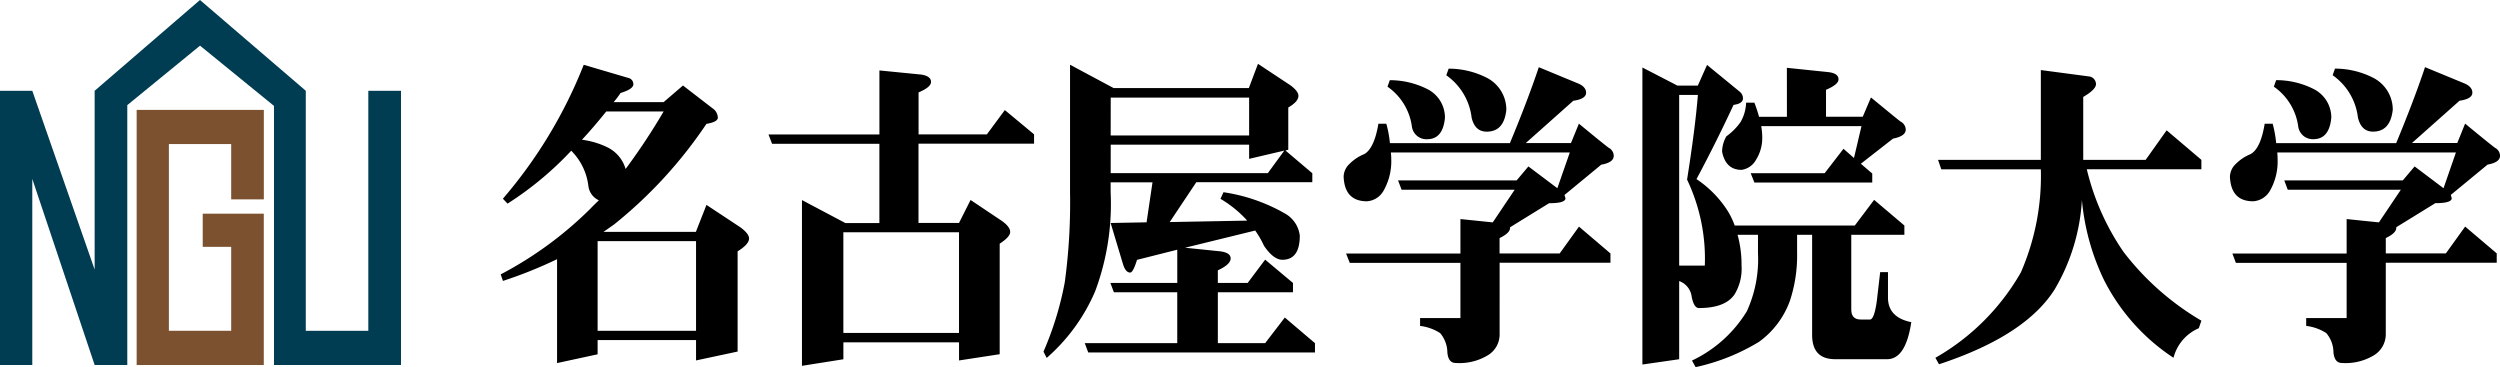
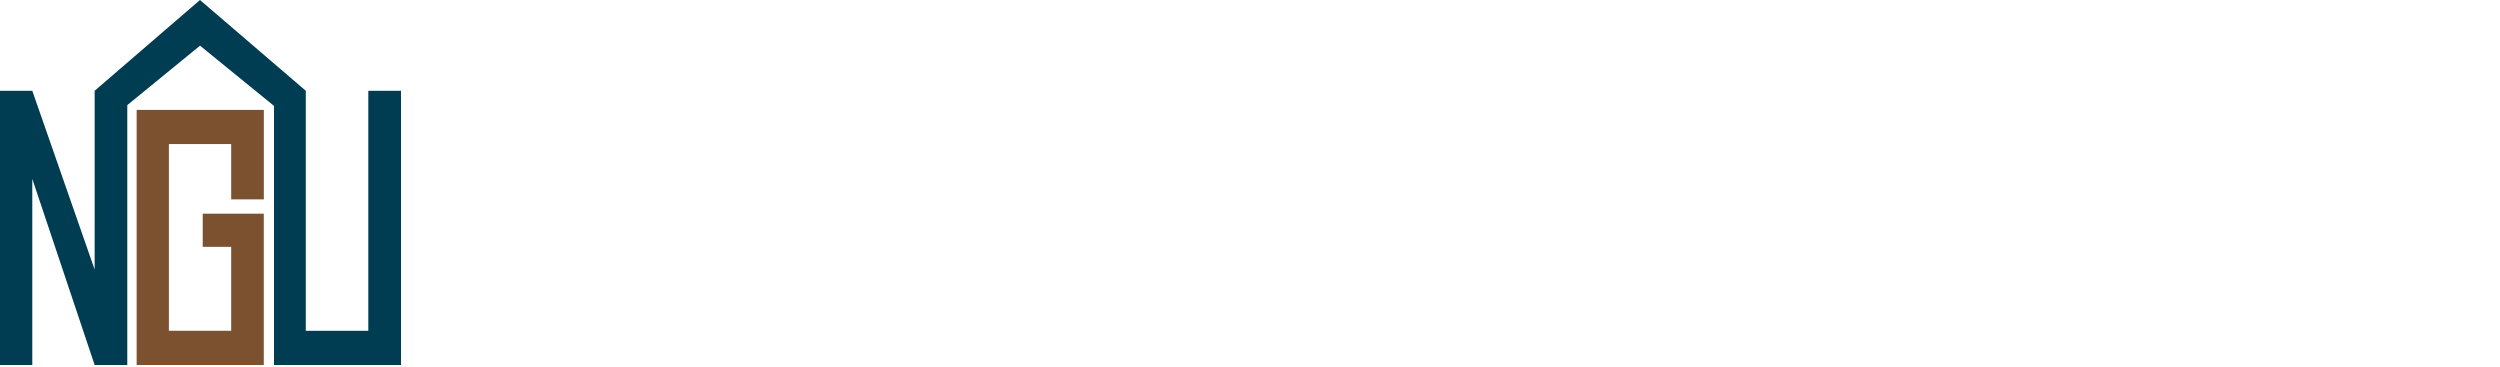
<svg xmlns="http://www.w3.org/2000/svg" width="214.455" height="31.493" viewBox="0 0 214.455 31.493">
  <g id="グループ_326" data-name="グループ 326" transform="translate(-873.832 -828.722)">
    <path id="パス_1015" data-name="パス 1015" d="M905.43,836.509h2.8v23.523H897.336V837.807l-6.346-5.168-6.239,5.1v22.292h-2.8l-5.349-15.963v15.963h-2.773V836.509h2.773l5.349,15.338V836.509l9.035-7.787,9.077,7.787V857.1h5.364V836.509" transform="translate(0 0)" fill="#003c52" />
    <path id="パス_1016" data-name="パス 1016" d="M882.044,857.208H892.95V844.228h-5.238v2.845h2.442v7.2h-5.345V838.255h5.345V843h2.8v-7.675H882.044v21.878" transform="translate(3.51 2.824)" fill="#7b5130" />
-     <path id="パス_1017" data-name="パス 1017" d="M911.042,832.647a40.317,40.317,0,0,1-6.932,11.481l.4.42a28.228,28.228,0,0,0,5.463-4.538,5.14,5.14,0,0,1,1.469,3.012,1.549,1.549,0,0,0,.9,1.241c-.26.248-.511.491-.735.729a31.966,31.966,0,0,1-7.685,5.626l.193.561a37.852,37.852,0,0,0,4.642-1.864v8.912l3.479-.754v-1.218h8.443V858l3.566-.762v-8.6q.981-.6.982-1.1c0-.277-.255-.6-.754-.964l-2.9-1.916-.908,2.311h-7.924c.307-.206.605-.423.931-.651a38.651,38.651,0,0,0,7.9-8.612c.65-.106.976-.29.976-.532a1.006,1.006,0,0,0-.474-.818l-2.515-1.94-1.66,1.424h-4.287a7.89,7.89,0,0,0,.591-.782c.738-.224,1.1-.472,1.1-.759a.548.548,0,0,0-.445-.537l-3.811-1.122m1.189,15.128h8.443v7.688h-8.443Zm-1.343-8.7c.7-.751,1.383-1.556,2.084-2.425H917.9a55.01,55.01,0,0,1-3.263,4.933,3,3,0,0,0-1.63-1.891,7.006,7.006,0,0,0-2.12-.617m22.429,16.573h9.921v-8.636h-9.921Zm13.852-19.118,2.507,2.083v.8h-9.914v6.8h3.476l.992-1.971,2.688,1.8c.471.34.709.651.709.941s-.305.622-.9,1.008v9.483l-3.487.535v-1.554h-9.921V857.9l-3.553.562V844.243l3.723,1.971h2.918v-6.8H927.2l-.308-.8h9.517v-5.491l3.586.355q.841.131.841.63c0,.3-.355.6-1.069.9v3.6h5.86Zm21.717-3.973-.785,2.085H956.5l-3.739-2v10.956a50.457,50.457,0,0,1-.45,7.691,27.468,27.468,0,0,1-1.827,5.962l.274.54a15.837,15.837,0,0,0,4.157-5.714,21.38,21.38,0,0,0,1.329-8.479v-.872h3.591l-.508,3.433-3.083.058,1.059,3.524c.148.484.35.728.62.728.166,0,.36-.368.584-1.091l3.453-.871v2.853h-5.738l.3.8h5.436v4.365h-7.934l.3.8h19.449v-.8l-2.588-2.2-1.687,2.2h-4.058v-4.365h6.446v-.8l-2.388-2-1.5,2h-2.559v-1.083c.728-.333,1.1-.678,1.1-1.018s-.3-.528-.875-.61l-3.036-.311,6.017-1.475a8.259,8.259,0,0,1,.754,1.309c.543.8,1.072,1.2,1.576,1.2.993,0,1.495-.687,1.495-2.068a2.505,2.505,0,0,0-1.233-1.878,14.99,14.99,0,0,0-5.313-1.849l-.258.567a9.74,9.74,0,0,1,2.277,1.849v.02l-6.632.124,2.28-3.417h9.953v-.771l-2.307-1.953.245-.059V836.3c.584-.337.871-.672.871-1,0-.263-.233-.567-.7-.911l-2.762-1.828m-12.64,6.929h11.873v1.218l3.016-.708-1.409,1.931H956.247Zm0-4.037h11.873V838.7H956.247Zm23.741-.936.2-.557a7.13,7.13,0,0,1,3.161.734,2.737,2.737,0,0,1,1.57,2.474c-.111,1.246-.622,1.857-1.542,1.857a1.258,1.258,0,0,1-1.295-1.091,4.968,4.968,0,0,0-2.093-3.417m5.246-1.547a7.239,7.239,0,0,1,3.289.791,3.077,3.077,0,0,1,1.66,2.733q-.193,1.882-1.679,1.881c-.682,0-1.113-.4-1.3-1.208a5.174,5.174,0,0,0-2.173-3.629Zm5.255,6.384q1.495-3.582,2.479-6.508l3.4,1.407c.437.19.656.455.656.785q0,.533-1.1.688l-4.075,3.627h3.878l.681-1.664c1.689,1.395,2.555,2.087,2.587,2.087a.781.781,0,0,1,.4.672c0,.381-.35.633-1.069.759l-3.155,2.6.084.284c0,.281-.465.423-1.408.423l-3.346,2.063v.054c0,.3-.31.587-.9.876v1.315h5.157l1.656-2.3,2.7,2.3v.8h-9.508V855.8a2.08,2.08,0,0,1-1.006,1.754,4.71,4.71,0,0,1-2.749.665c-.434,0-.679-.3-.728-.925a2.6,2.6,0,0,0-.62-1.64,4.065,4.065,0,0,0-1.72-.615v-.672h3.461v-4.735h-9.491l-.318-.8h9.809v-2.959l2.774.284,1.881-2.8h-9.7l-.306-.8h10.173l1.009-1.2,2.484,1.869,1.068-3.065H980.282a5.2,5.2,0,0,1,.034.564,5.12,5.12,0,0,1-.685,2.759,1.776,1.776,0,0,1-1.4.864q-1.912,0-2-2.108a1.541,1.541,0,0,1,.505-1.1A3.752,3.752,0,0,1,978,840.3c.565-.318.975-1.185,1.213-2.607h.678a9.164,9.164,0,0,1,.308,1.664h10.293m16.912-6.706-.792,1.776h-1.742l-3.01-1.556v25.48l3.155-.454v-6.706a1.631,1.631,0,0,1,1.073,1.353c.13.644.331.962.622.962q2.276,0,3.066-1.189a4.244,4.244,0,0,0,.588-2.45,9.644,9.644,0,0,0-.34-2.642h1.75v1.55a10.743,10.743,0,0,1-.951,5,11.015,11.015,0,0,1-4.711,4.235l.314.564a17.663,17.663,0,0,0,5.44-2.172,7.486,7.486,0,0,0,2.646-3.513,12.384,12.384,0,0,0,.618-4.117v-1.55h1.289v8.586c0,1.392.655,2.086,1.983,2.086h4.445c1.073,0,1.76-1.061,2.079-3.178-1.328-.266-2-.971-2-2.111v-2.181h-.67l-.287,2.465c-.144,1.062-.347,1.6-.584,1.6h-.791c-.548,0-.817-.287-.817-.875v-6.389h4.555v-.8l-2.594-2.2-1.657,2.2h-10.306a6.574,6.574,0,0,0-.54-1.156,9.238,9.238,0,0,0-2.737-2.824q1.587-2.952,3.182-6.368c.534-.069.805-.261.805-.552a.716.716,0,0,0-.271-.572l-2.812-2.305m-.782,2.577c-.154,1.91-.464,4.337-.929,7.263a15.764,15.764,0,0,1,1.523,7.377h-2.2v-14.64Zm7.637,1.877h-2.391a12.016,12.016,0,0,0-.4-1.212h-.711a3.532,3.532,0,0,1-.475,1.66,5.176,5.176,0,0,1-1.215,1.223,2.662,2.662,0,0,0-.368,1.329c.207,1.033.77,1.55,1.662,1.55a1.668,1.668,0,0,0,1.243-.858,3.5,3.5,0,0,0,.538-1.913,5.555,5.555,0,0,0-.089-.978h8.6l-.642,2.731-.9-.789-1.616,2.094h-6.344l.317.8h10.111v-.771l-.978-.841,2.759-2.154c.724-.144,1.091-.4,1.091-.774a.793.793,0,0,0-.421-.678c-.031,0-.884-.7-2.562-2.08l-.705,1.656h-3.15v-2.314c.708-.3,1.073-.6,1.073-.892,0-.347-.285-.548-.849-.622l-3.582-.371Zm32.572,1.159-1.8,2.534h-5.354v-5.4c.737-.425,1.095-.8,1.095-1.1a.676.676,0,0,0-.532-.648l-4.2-.557v7.707h-8.817l.277.809h8.541a20.687,20.687,0,0,1-1.714,8.844,19.646,19.646,0,0,1-7.333,7.324l.311.555q7.406-2.437,9.924-6.427a17.029,17.029,0,0,0,2.335-7.657,19.915,19.915,0,0,0,1.894,6.853,17.358,17.358,0,0,0,5.963,6.675,3.769,3.769,0,0,1,2.171-2.537l.22-.647a23.2,23.2,0,0,1-6.67-5.888,21.089,21.089,0,0,1-3.159-7.1h9.829v-.809l-2.983-2.534m14.243-4.721.2-.57a7.205,7.205,0,0,1,3.286.791,3.072,3.072,0,0,1,1.672,2.733c-.141,1.255-.7,1.881-1.694,1.881-.675,0-1.1-.4-1.295-1.208a5.163,5.163,0,0,0-2.167-3.629m-4.848.421a7.1,7.1,0,0,1,3.16.734,2.739,2.739,0,0,1,1.572,2.474c-.114,1.246-.625,1.857-1.546,1.857a1.257,1.257,0,0,1-1.292-1.091,4.978,4.978,0,0,0-2.093-3.417Zm10.3,5.393c.991-2.388,1.82-4.555,2.471-6.508l3.409,1.407c.431.19.651.455.651.785,0,.355-.373.585-1.1.688l-4.08,3.627h3.887l.672-1.664c1.685,1.395,2.56,2.087,2.585,2.087a.788.788,0,0,1,.41.672c0,.381-.363.633-1.069.759l-3.155,2.6.08.284c0,.281-.475.423-1.409.423l-3.347,2.063v.054c0,.3-.3.587-.9.876v1.315h5.154l1.654-2.3,2.708,2.3v.8h-9.517V855.8a2.112,2.112,0,0,1-1.011,1.754,4.689,4.689,0,0,1-2.741.665c-.437,0-.681-.3-.738-.925a2.559,2.559,0,0,0-.615-1.64,4.032,4.032,0,0,0-1.723-.615v-.672h3.47v-4.735h-9.5l-.3-.8h9.8v-2.959l2.769.284,1.881-2.8h-9.7l-.3-.8h10.167l1.015-1.2,2.48,1.869,1.062-3.065H1056.32a5.613,5.613,0,0,1,.027.564,5.053,5.053,0,0,1-.678,2.759,1.8,1.8,0,0,1-1.41.864c-1.279,0-1.937-.7-2-2.108a1.555,1.555,0,0,1,.508-1.1,3.744,3.744,0,0,1,1.265-.839c.571-.318.978-1.185,1.208-2.607h.687a10.4,10.4,0,0,1,.3,1.664h10.3" transform="translate(12.861 1.641)" />
  </g>
</svg>